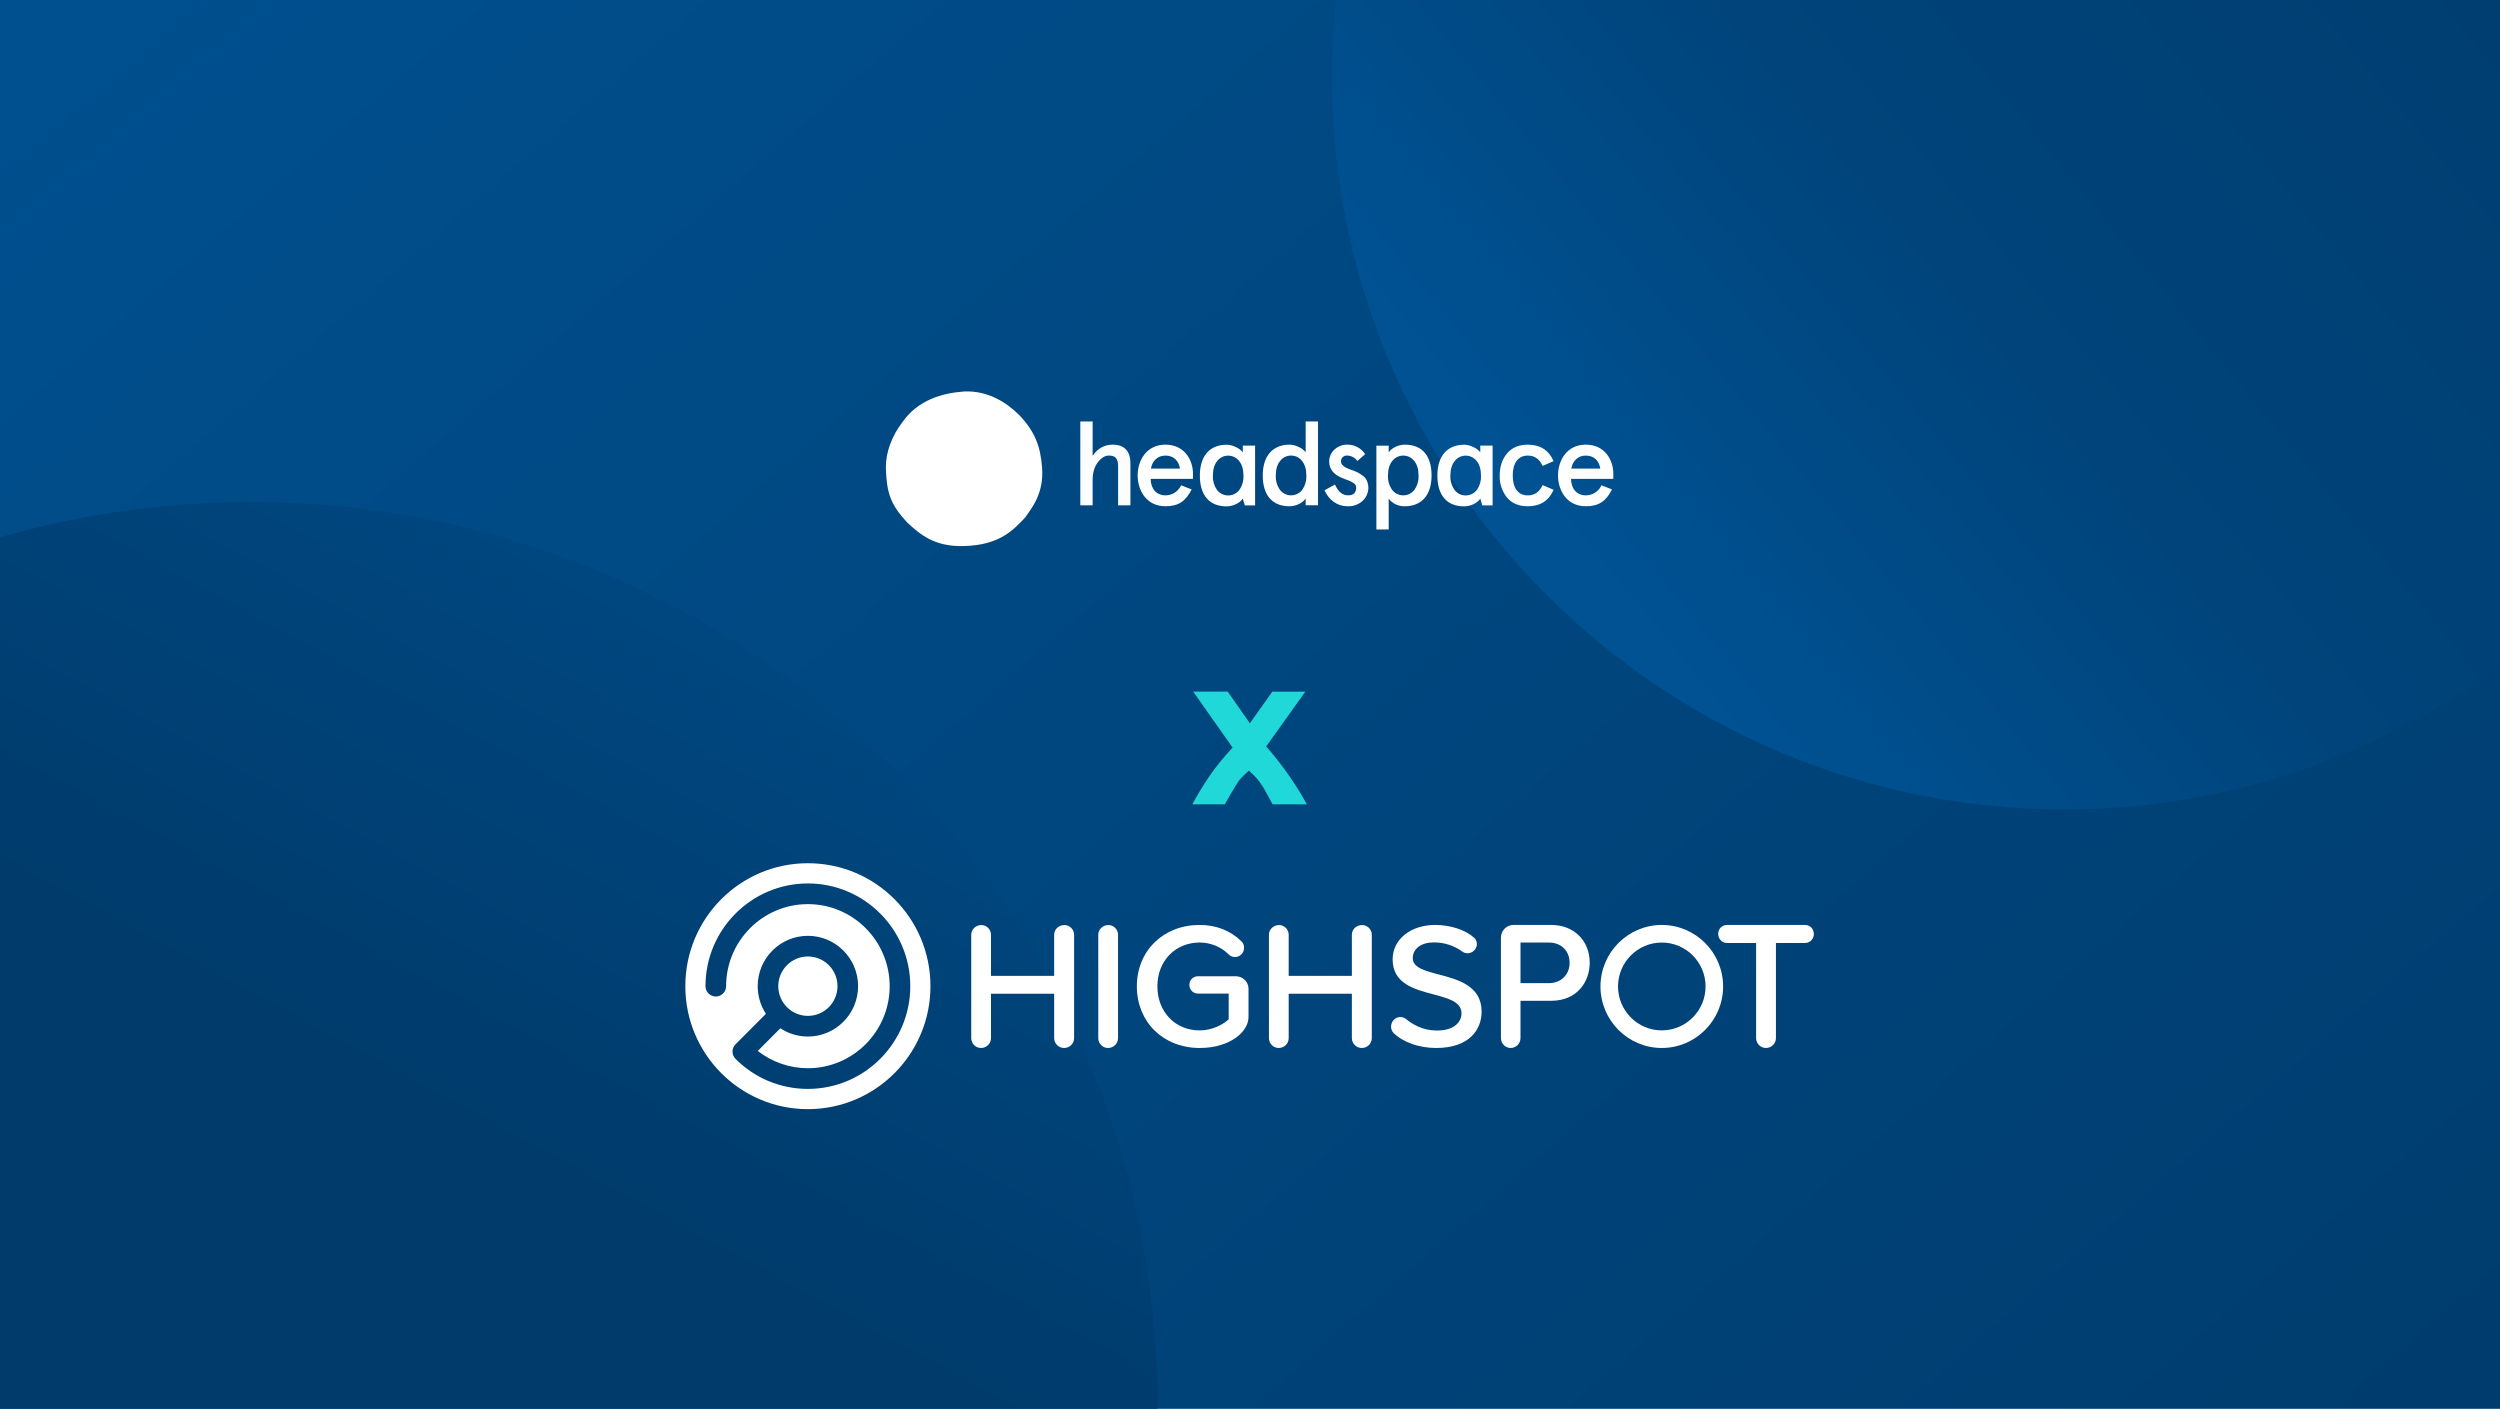
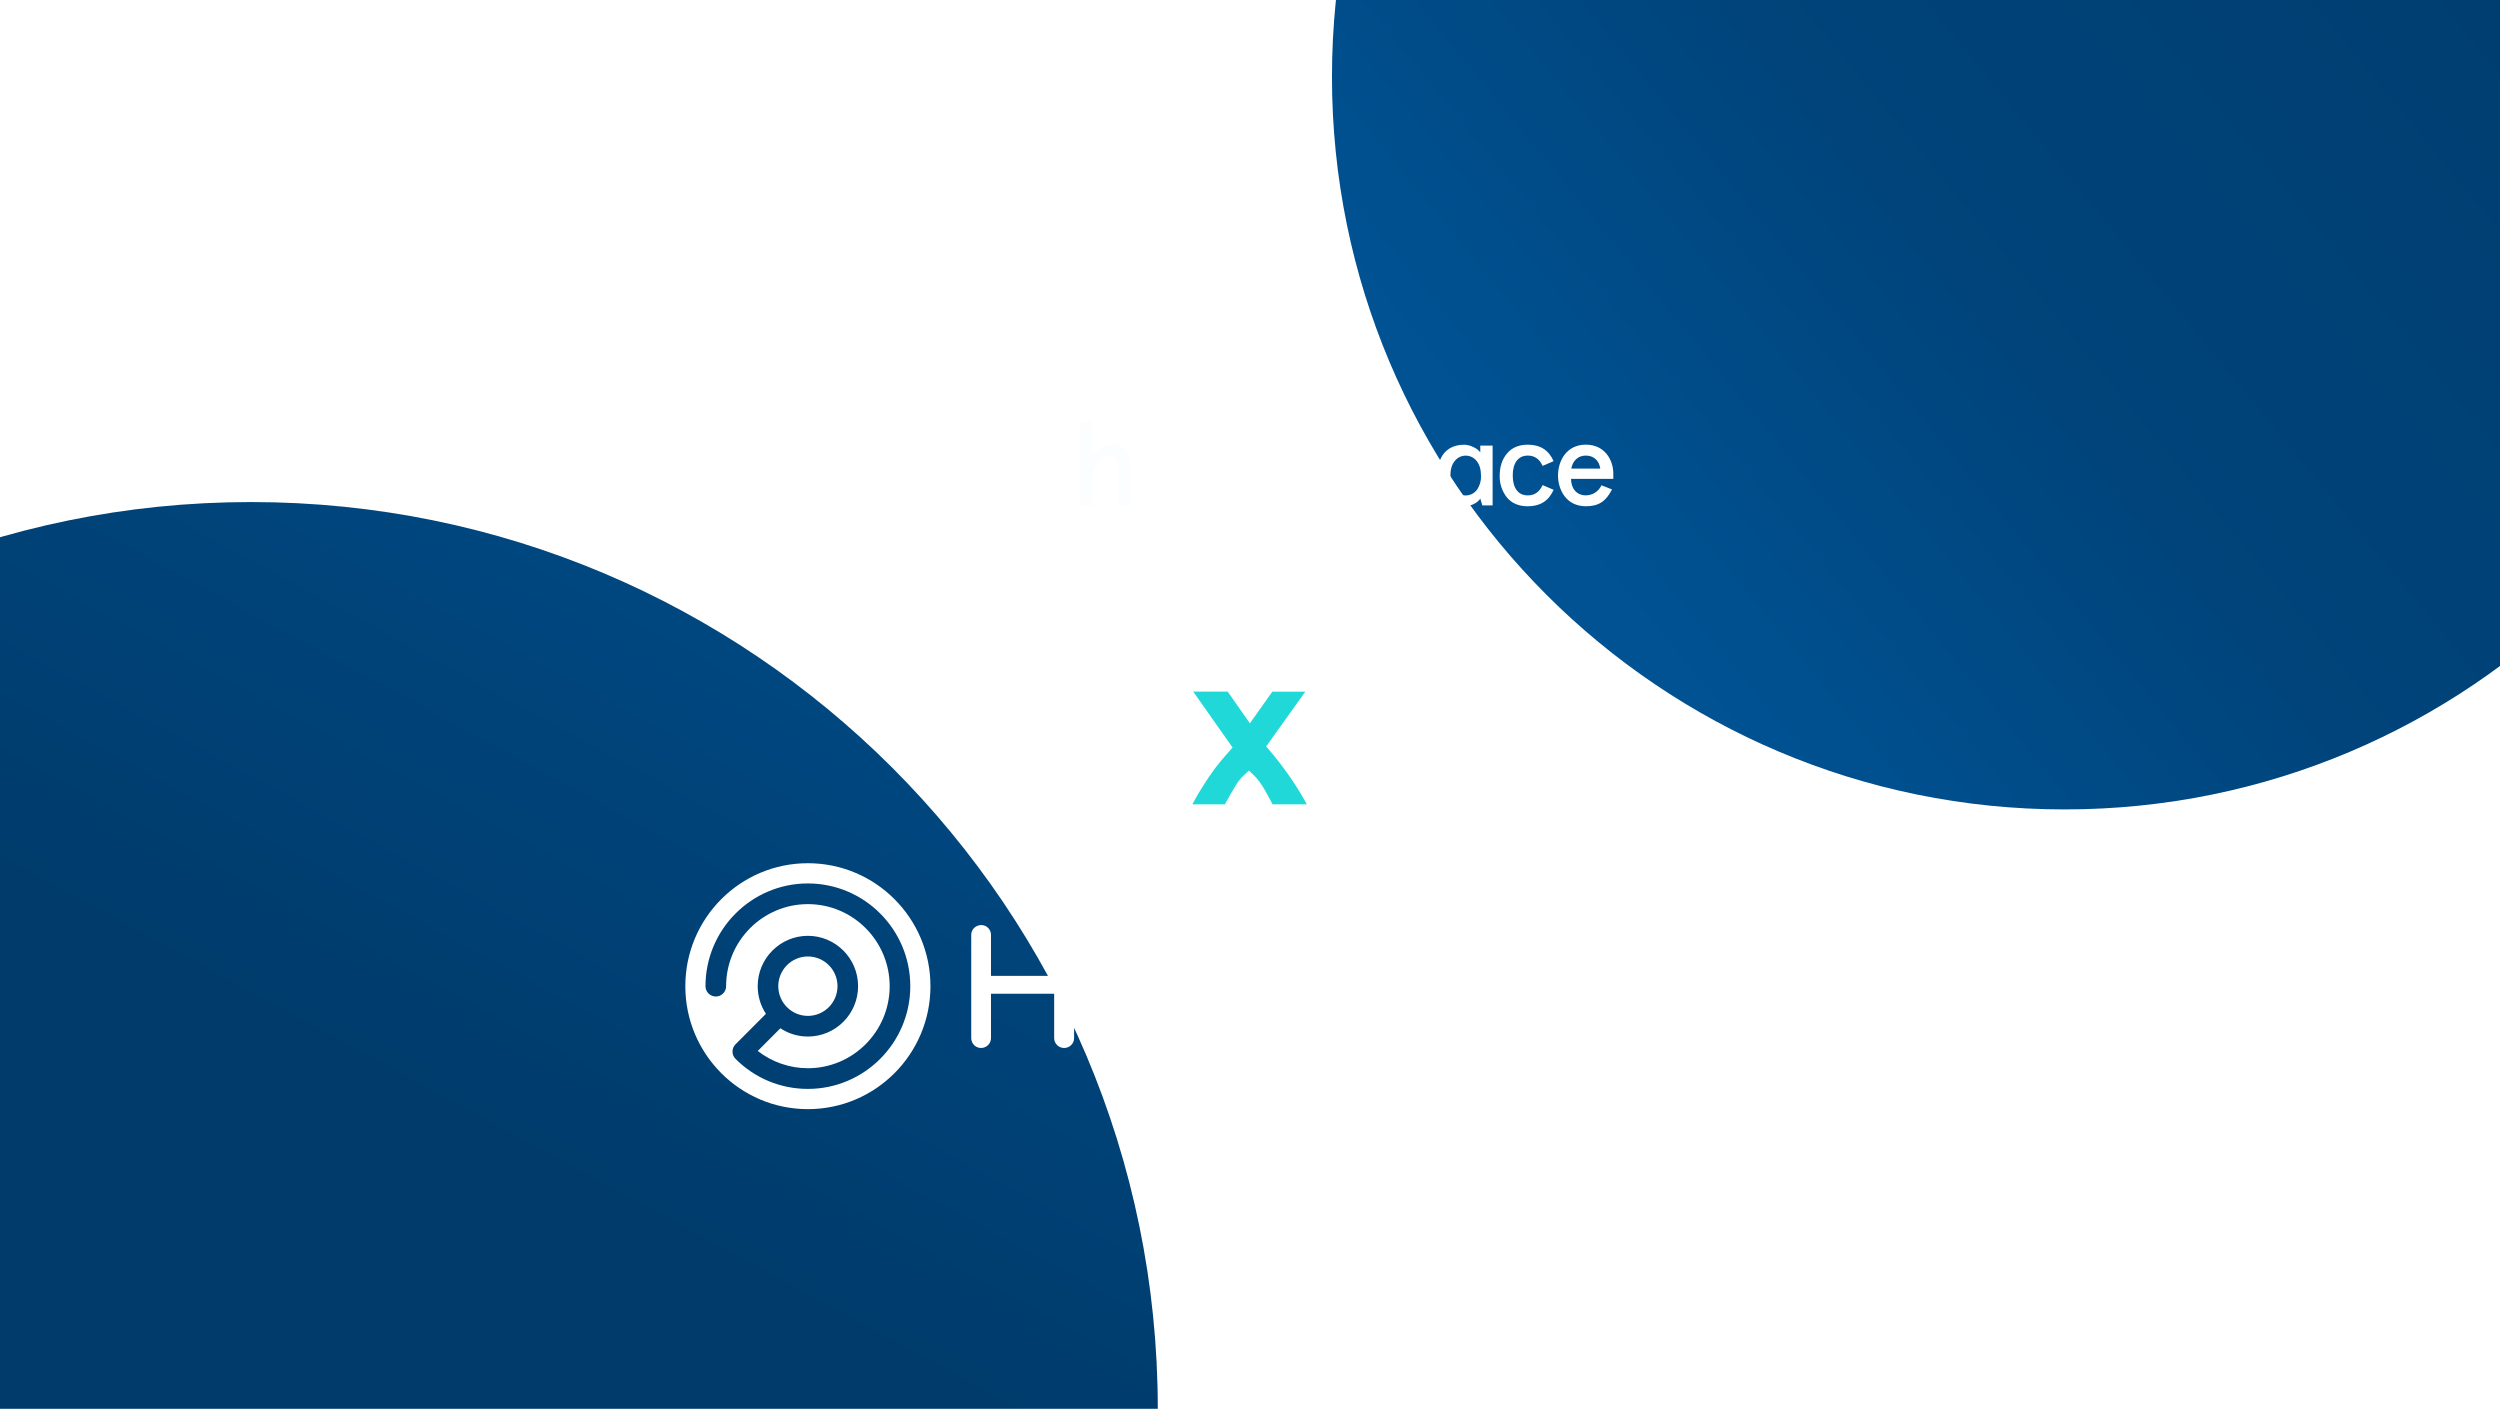
<svg xmlns="http://www.w3.org/2000/svg" fill="none" height="275" viewBox="0 0 488 275" width="488">
  <linearGradient id="a" gradientUnits="userSpaceOnUse" x1="30.17" x2="448.37" y1="-108.48" y2="372.6">
    <stop offset="0" stop-color="#005293" />
    <stop offset="1" stop-color="#003b6b" />
  </linearGradient>
  <linearGradient id="b" gradientUnits="userSpaceOnUse" x1="182.389" x2="-31.244" y1="29.094" y2="422.718">
    <stop offset="0" stop-color="#005293" />
    <stop offset=".475" stop-color="#003b6b" />
  </linearGradient>
  <linearGradient id="c" gradientUnits="userSpaceOnUse" x1="220.584" x2="553.518" y1="164.803" y2="-107.695">
    <stop offset=".24" stop-color="#005293" />
    <stop offset=".454" stop-color="#00447b" />
    <stop offset=".86" stop-color="#003b6b" />
  </linearGradient>
  <clipPath id="d">
    <path d="m0 0h488v275h-488z" />
  </clipPath>
  <path d="m0 0h488v275h-488z" fill="#fff" />
  <g clip-path="url(#d)">
    <path d="m0 0h488v275h-488z" fill="#fff" />
-     <path d="m494 287.5v-300h-500v300z" fill="url(#a)" />
    <path d="m49 452c97.754 0 177-79.246 177-177s-79.246-177-177-177c-97.754 0-177 79.246-177 177s79.246 177 177 177z" fill="url(#b)" />
    <path d="m403 158c78.977 0 143-64.023 143-143s-64.023-143-143-143-143 64.023-143 143 64.023 143 143 143z" fill="url(#c)" />
    <path d="m210.878 82.266h2.404v6.705c.994-1.456 2.312-2.173 3.93-2.173 2.197 0 3.446 1.202 3.446 3.63v8.208h-2.405v-7.584c0-1.665-.624-2.127-1.827-2.127-.74 0-1.456.439-2.127 1.318-.67.879-1.017 2.034-1.017 3.469v4.924h-2.404z" fill="#fcfdff" />
    <g fill="#fff">
      <path d="m232.867 93.48h-8.254c0 1.827 1.063 3.214 2.89 3.214.643-.001 1.273-.187 1.814-.535s.971-.844 1.238-1.43l2.058.807c-1.18 2.289-2.541 3.283-5.11 3.283-3.838 0-5.433-3.237-5.433-6.011s1.595-6.012 5.433-6.012c3.723 0 5.364 3.029 5.364 5.642zm-8.208-2.011h5.665c-.208-1.457-1.179-2.541-2.821-2.541-1.549-.002-2.567 1.038-2.844 2.541z" />
      <path d="m251.74 86.797c.621.017 1.23.175 1.78.463.527.221.99.571 1.346 1.017v-6.011h2.404v16.367h-2.405v-1.339c-.443.763-1.761 1.529-3.173 1.529-3.398 0-5.202-2.219-5.202-6.011.001-3.705 1.828-6.016 5.25-6.016zm-2.705 6.012c-.051 1.014.242 2.014.832 2.84.257.324.584.586.956.767.372.18.781.274 1.194.274.414 0 .822-.094 1.195-.274.372-.18.699-.442.955-.767.589-.826.883-1.827.833-2.84 0-1.179-.277-2.127-.833-2.821-.252-.331-.577-.599-.95-.783-.373-.184-.784-.28-1.2-.28s-.826.096-1.199.28c-.373.184-.698.452-.951.783-.554.694-.832 1.641-.832 2.821z" />
      <path d="m266.482 88.647-1.526 1.341c-.228-.329-.532-.597-.886-.782-.355-.185-.749-.282-1.149-.281-.154-.009-.309.014-.453.069-.145.055-.276.14-.385.249-.109.109-.194.24-.249.385s-.078.299-.069.453c-.001.133.026.266.077.389.051.123.127.235.222.328.393.393.786.579 1.781.948.64.195 1.248.483 1.803.856.925.554 1.364 1.248 1.457 2.52.009.492-.085.981-.276 1.435s-.475.863-.834 1.2c-.394.364-.856.646-1.361.828-.504.183-1.04.263-1.575.235-2.22 0-3.792-1.433-4.509-3.121l2.036-1.11c.624 1.41 1.479 2.104 2.566 2.104 1.041 0 1.57-.508 1.57-1.526.003-.196-.052-.389-.159-.553-.106-.165-.259-.294-.439-.372-.187-.13-.388-.238-.598-.324-.347-.162-1.203-.463-1.57-.624-1.665-.694-2.497-1.757-2.497-3.191-.006-.439.081-.875.256-1.278.176-.403.435-.763.762-1.057.341-.325.744-.578 1.185-.745.441-.167.91-.244 1.381-.227.681-0 1.352.169 1.952.492s1.111.789 1.487 1.358z" />
-       <path d="m274.194 98.824c-.6.014-1.195-.112-1.737-.369-.542-.257-1.016-.637-1.385-1.11v6.011h-2.404v-16.367h2.404v1.335c.439-.763 1.757-1.526 3.168-1.526 3.398 0 5.202 2.22 5.202 6.012 0 3.698-1.827 6.015-5.248 6.015zm2.704-6.011c0-1.179-.277-2.127-.831-2.821-.253-.331-.578-.599-.951-.783s-.784-.28-1.2-.28-.827.096-1.2.28-.698.452-.95.783c-.555.694-.832 1.644-.832 2.821-.051 1.013.243 2.014.832 2.84.256.324.583.587.956.767.372.18.78.274 1.194.274s.822-.094 1.195-.274c.372-.18.699-.442.956-.767.588-.828.881-1.829.831-2.844z" />
      <path d="m303.265 95.611c-.948 2.15-2.616 3.214-5.04 3.214-1.757 0-3.122-.578-4.07-1.711-.966-1.221-1.466-2.745-1.41-4.3 0-1.711.463-3.144 1.41-4.277.948-1.156 2.313-1.735 4.07-1.735 2.427 0 4.092 1.064 5.04 3.214l-2.15.924c-.598-1.341-1.57-2.011-2.89-2.011-1.966 0-2.937 1.548-2.937 3.886s.972 3.886 2.937 3.886c1.317 0 2.288-.673 2.89-2.011z" />
      <path d="m314.919 93.48h-8.254c0 1.827 1.064 3.214 2.89 3.214.644-.001 1.273-.187 1.814-.535.541-.348.97-.844 1.238-1.429l2.058.807c-1.179 2.289-2.541 3.283-5.11 3.283-3.838 0-5.433-3.237-5.433-6.011s1.595-6.012 5.433-6.012c3.723 0 5.364 3.029 5.364 5.642zm-8.208-2.011h5.667c-.207-1.457-1.179-2.541-2.82-2.541-1.552-.002-2.569 1.038-2.847 2.541z" />
      <path d="m239.464 86.81c.621.017 1.23.175 1.781.463.528.221.99.571 1.346 1.019v-1.308h2.405v11.672h-2.009l-.399-1.341c-.441.763-1.759 1.527-3.17 1.527-3.401 0-5.206-2.221-5.206-6.016 0-3.702 1.828-6.016 5.252-6.016zm-2.707 6.016c-.05 1.015.243 2.018.833 2.846.257.325.584.587.957.767.372.18.781.274 1.195.274s.822-.094 1.195-.274c.372-.18.699-.443.956-.767.588-.829.881-1.831.831-2.846 0-1.18-.278-2.128-.833-2.823-.253-.331-.578-.599-.951-.784-.374-.185-.784-.281-1.201-.281-.416 0-.827.096-1.2.281s-.699.453-.951.784c-.553.694-.831 1.643-.831 2.823z" />
      <path d="m285.825 86.81c.621.017 1.231.175 1.782.463.527.221.99.571 1.345 1.019v-1.308h2.406v11.672h-2.007l-.399-1.341c-.44.763-1.758 1.527-3.169 1.527-3.402 0-5.207-2.221-5.207-6.016-.003-3.702 1.825-6.016 5.249-6.016zm-2.707 6.016c-.05 1.015.244 2.018.834 2.846.256.325.583.587.956.767.373.18.781.274 1.195.274s.823-.094 1.195-.274c.373-.18.7-.443.957-.767.59-.828.883-1.831.832-2.846 0-1.18-.277-2.128-.832-2.823-.253-.331-.578-.599-.952-.784-.373-.185-.784-.281-1.2-.281s-.827.096-1.2.281-.699.453-.951.784c-.556.694-.834 1.643-.834 2.823z" />
      <path d="m203.42 91.324c.355 4.947-1.943 7.753-3.328 9.715-2.155 2.272-4.885 5.37-11.822 5.544-5.883.232-8.774-2.355-11.201-4.603-3.164-3.478-3.991-5.536-4.15-10.656-.015-3.139 1.196-6.272 3.312-9.028 2.966-4.189 7.683-5.593 12.039-5.883 4.571-.177 8.206 2.128 10.688 4.611 3.176 3.349 4.151 6.225 4.46 10.3" />
      <path d="m207.787 180.57c-1.13 0-2.015.827-2.015 1.882v8.042h-12.332v-8.042c0-1.02-.859-1.882-1.876-1.882-1.091 0-1.979.844-1.979 1.882v20.197c0 1.057.857 1.917 1.91 1.917 1.073 0 1.945-.86 1.945-1.917v-8.667h12.332v8.667c0 1.057.873 1.917 1.945 1.917 1.073 0 1.946-.86 1.946-1.917v-20.197c0-1.02-.859-1.882-1.876-1.882z" />
      <path d="m216.365 180.57c-1.092 0-1.98.844-1.98 1.882v20.197c0 1.057.858 1.917 1.911 1.917 1.072 0 1.945-.86 1.945-1.917v-20.197c0-1.02-.859-1.882-1.876-1.882z" />
-       <path d="m241.202 190.561h-7.33c-.96 0-1.711.738-1.711 1.681 0 .961.751 1.714 1.711 1.714h5.967v5.014c-1.099 1.014-3.209 2.166-5.654 2.166-4.787 0-8.261-3.614-8.261-8.595 0-4.96 3.474-8.561 8.261-8.561 2.088 0 4.173.844 5.57 2.252.345.375.809.582 1.308.582.981 0 1.78-.8 1.78-1.783 0-.524-.179-.981-.479-1.242-2.116-2.119-4.944-3.239-8.179-3.239-7.111 0-12.272 5.043-12.272 11.991 0 6.968 5.161 12.025 12.272 12.025 5.884 0 9.526-3.141 9.526-6.051v-5.522c0-1.341-1.125-2.432-2.509-2.432z" />
      <path d="m265.898 180.57c-1.13 0-2.015.827-2.015 1.882v8.042h-12.332v-8.042c0-1.02-.859-1.882-1.876-1.882-1.091 0-1.979.844-1.979 1.882v20.197c0 1.057.857 1.917 1.91 1.917 1.073 0 1.945-.86 1.945-1.917v-8.667h12.332v8.667c0 1.057.873 1.917 1.946 1.917 1.072 0 1.945-.86 1.945-1.917v-20.197c0-1.02-.859-1.882-1.876-1.882z" />
      <path d="m280.864 190.222c-2.735-.72-5.096-1.342-5.096-3.193 0-1.838 1.651-3.073 4.108-3.073 2.037 0 3.95.613 5.53 1.772.299.223.683.35 1.054.35.989 0 1.825-.818 1.825-1.788 0-.485-.188-.93-.514-1.218-1.694-1.556-4.614-2.522-7.621-2.522-4.813 0-8.307 2.825-8.307 6.718 0 4.723 4.217 5.842 7.937 6.828 2.954.784 5.506 1.461 5.506 3.717 0 1.544-1.255 3.348-4.793 3.348-2.792 0-4.841-1.239-6.078-2.286-.29-.217-.707-.351-1.09-.351-1.106 0-1.791.981-1.791 1.891 0 .438.165.865.476 1.214 1.879 1.839 4.998 2.937 8.345 2.937 6.53 0 8.857-3.665 8.857-7.095 0-5.052-4.629-6.27-8.348-7.249z" />
      <path d="m302.795 180.55h-7.373c-1.347 0-2.443 1.119-2.443 2.496v19.584c0 1.067.85 1.936 1.894 1.936 1.064 0 1.929-.869 1.929-1.936v-7.279h5.993c5.166 0 7.519-3.836 7.519-7.401 0-4.357-3.092-7.4-7.519-7.4zm-5.993 3.435h5.548c2.415 0 4.038 1.644 4.038 3.965 0 2.285-1.661 3.957-4.038 3.957h-5.548z" />
      <path d="m324.382 180.55c-6.599 0-11.969 5.387-11.969 12.008s5.37 12.008 11.969 12.008c6.6 0 11.969-5.387 11.969-12.008s-5.369-12.008-11.969-12.008zm8.545 12.008c0 4.727-3.833 8.572-8.545 8.572s-8.544-3.845-8.544-8.572 3.832-8.573 8.544-8.573 8.545 3.846 8.545 8.573z" />
      <path d="m352.351 180.55h-15.251c-.958 0-1.71.758-1.71 1.725 0 1.006.752 1.795 1.71 1.795h5.689v18.56c0 1.067.861 1.936 1.919 1.936 1.077 0 1.954-.869 1.954-1.936v-18.56h5.689c.943 0 1.711-.774 1.711-1.725 0-1.023-.736-1.795-1.711-1.795z" />
      <path d="m157.7 168.5c-13.213 0-23.924 10.746-23.924 24.002s10.711 24.002 23.924 24.002 23.924-10.746 23.924-24.002-10.711-24.002-23.924-24.002zm0 44.055c-5.338 0-10.357-2.086-14.133-5.874-.777-.778-.777-2.046 0-2.825l5.943-5.962c-1.017-1.549-1.609-3.402-1.609-5.392 0-5.421 4.396-9.831 9.799-9.831 5.404 0 9.8 4.41 9.8 9.831s-4.396 9.831-9.8 9.831c-1.983 0-3.83-.594-5.374-1.614l-4.413 4.427c2.792 2.177 6.247 3.372 9.787 3.372 8.802 0 15.964-7.185 15.964-16.016s-7.162-16.016-15.964-16.016-15.963 7.185-15.963 16.016c0 1.113-.903 2.019-2.013 2.019-1.109 0-2.012-.906-2.012-2.019 0-11.058 8.967-20.054 19.988-20.054 11.022 0 19.989 8.996 19.989 20.054s-8.967 20.053-19.989 20.053z" />
      <path d="m163.481 192.502c0 3.198-2.593 5.799-5.781 5.799-3.187 0-5.78-2.601-5.78-5.799s2.593-5.799 5.78-5.799c3.188 0 5.781 2.601 5.781 5.799z" />
    </g>
    <path d="m243.984 141.179 4.372-6.169h6.438l-7.636 10.691c1.747 2.006 3.304 4.002 4.662 5.989 1.357 1.986 2.445 3.753 3.264 5.31h-6.678c-.23-.419-.509-.938-.838-1.567-.34-.629-.709-1.288-1.128-1.967-.42-.678-.859-1.257-1.308-1.736-.459-.47-.898-.909-1.348-1.298-.419.359-.848.759-1.287 1.198s-.849.978-1.238 1.637-.779 1.297-1.158 1.936-.709 1.238-1.008 1.797h-6.338c.349-.689.808-1.507 1.387-2.466.579-.958 1.208-1.936 1.887-2.954.688-1.018 1.427-2.006 2.226-2.965.798-.958 1.577-1.856 2.345-2.695-1.367-1.946-2.685-3.813-3.943-5.6-1.257-1.796-2.505-3.563-3.743-5.32h6.728l4.322 6.169z" fill="#21d8d9" />
  </g>
</svg>